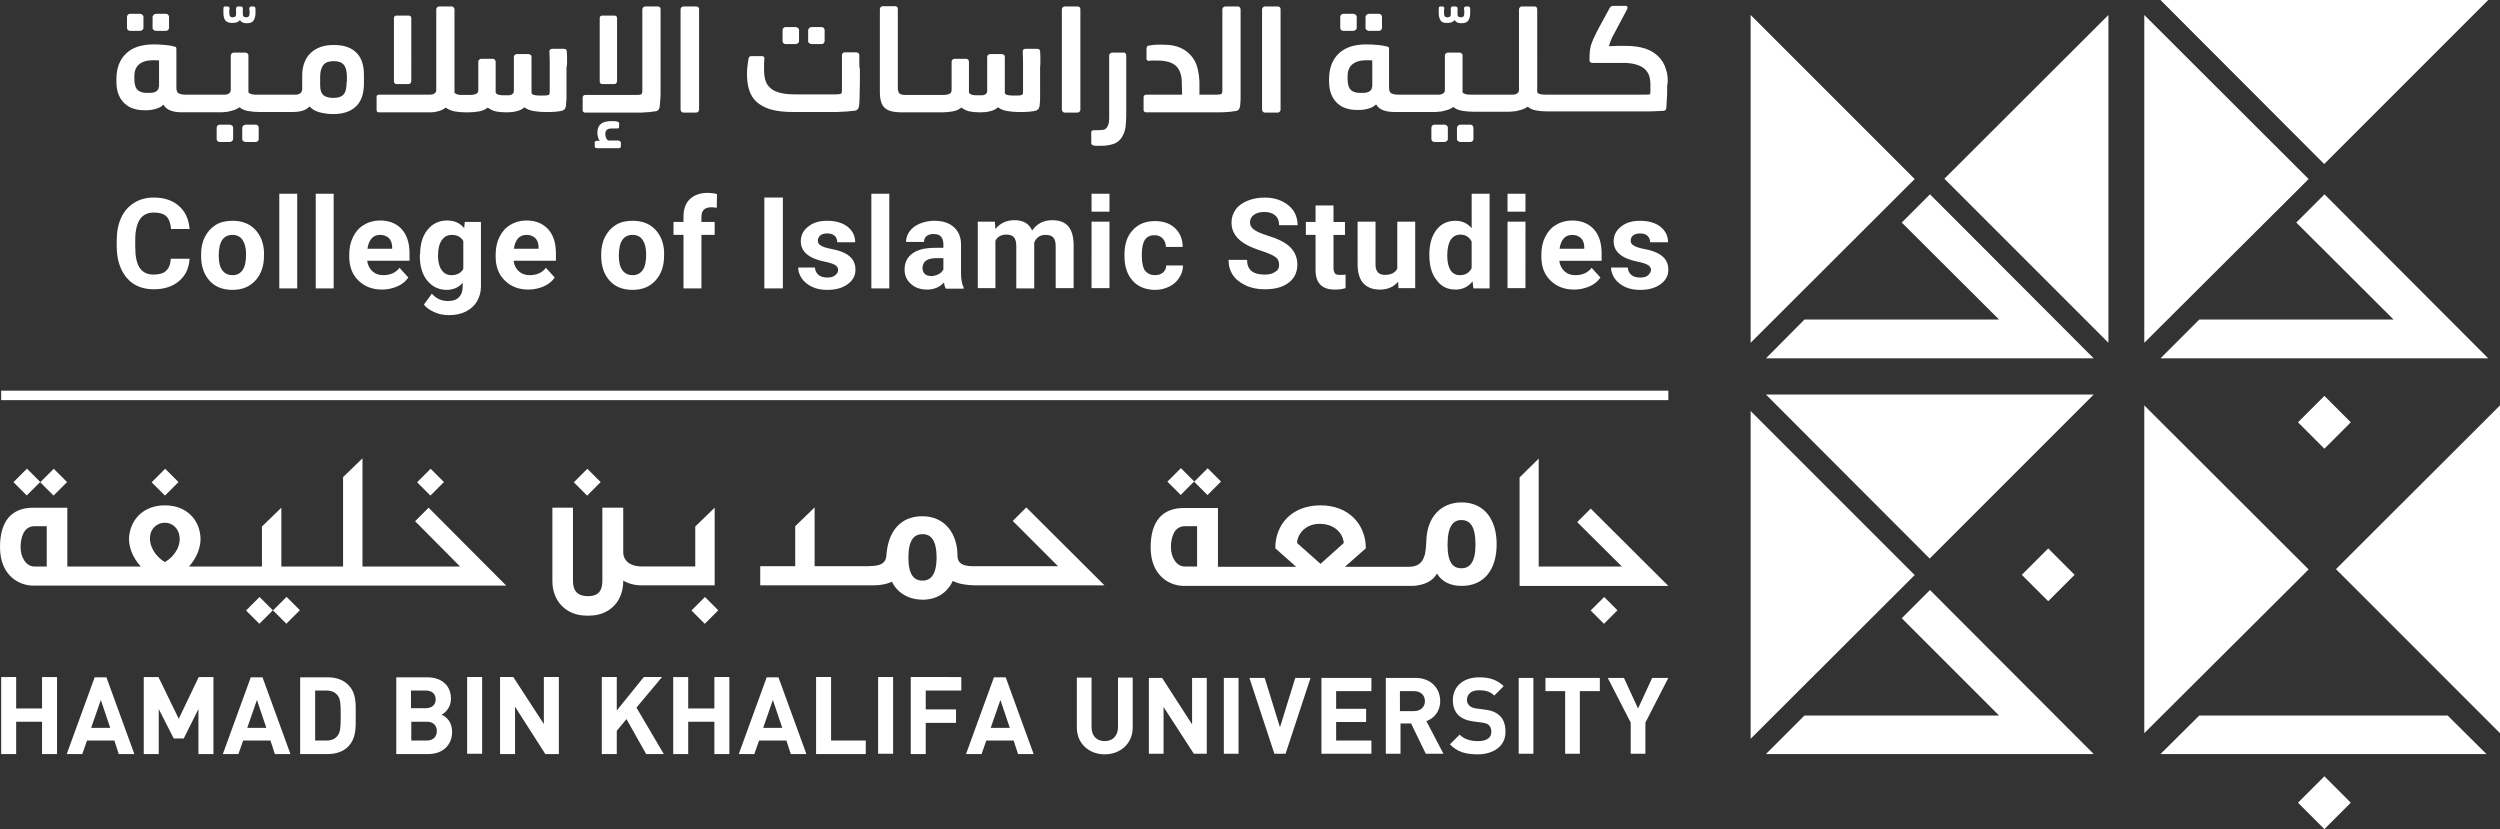
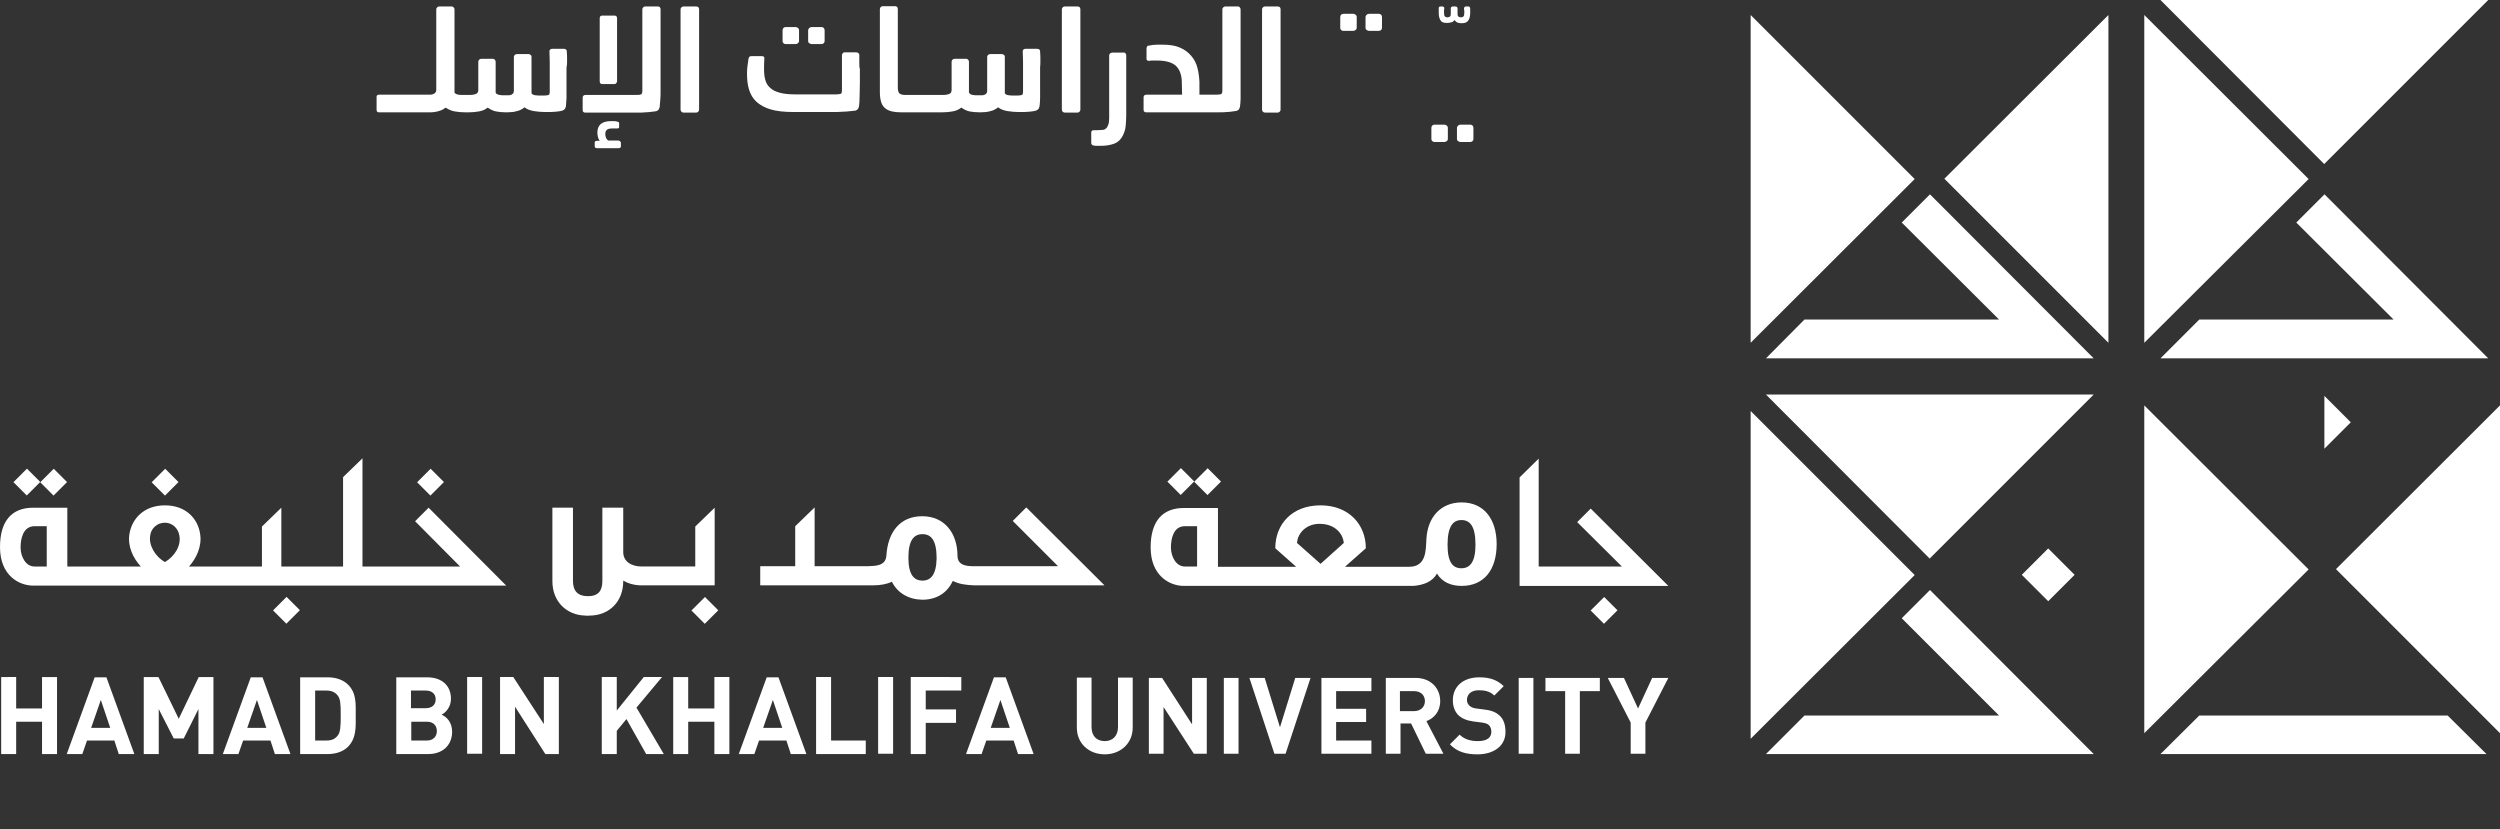
<svg xmlns="http://www.w3.org/2000/svg" version="1.1" id="Layer_1" x="0" y="0" viewBox="0 0 850.4 282" style="enable-background:new 0 0 850.4 282" xml:space="preserve">
  <rect x="0" y="0" width="850.4" height="282" fill="#333333" stroke="none" />
  <style>.st0{fill:#fff}</style>
  <path class="st0" d="M595.5 251.3V139.8l55.8 55.8zm5.2-117.1h111.5L656.4 190zm111.5 122.3H600.7l13.1-13.1H680l-33.1-33.1 9.6-9.6zm134.2-134.6H734.9l13.2-13.2h66.1l-33.1-33 9.6-9.6zm-.6 134.6H734.9l13.2-13.1h84.5z" />
  <path transform="rotate(45.001 696.762 195.5)" class="st0" d="M690.4 189.2h12.7v12.7h-12.7z" />
-   <path transform="rotate(45.001 790.66 273.062)" class="st0" d="M784.3 266.7H797v12.7h-12.7z" />
-   <path transform="rotate(45.001 790.658 143.663)" class="st0" d="M784.3 137.3H797V150h-12.7z" />
+   <path transform="rotate(45.001 790.658 143.663)" class="st0" d="M784.3 137.3H797V150z" />
  <path class="st0" d="M595.5 116.6V5.1l55.8 55.8zm133.9 0V5.1l55.9 55.8zM734.9 0h111.5l-55.8 55.8zm-5.5 249.4V137.9l55.9 55.8zm121-111.5v111.5l-55.8-55.8zM717.2 5.1v111.5l-55.8-55.8zm-5 116.8H600.7l13.1-13.2H680l-33.1-33 9.6-9.6zM14.3 230.3V241H5.5v-10.7H.4v26.2h5.1v-11h8.8v11h5.1v-26.2zm26.1 26.2-1.5-4.6h-9.3l-1.6 4.6h-5.3l9.5-26.1h4l9.5 26.1h-5.3zm-6.1-18.4-3.3 9.5h6.5l-3.2-9.5zm33.2 18.4v-15.3l-5 10h-3.4l-5.1-10v15.3h-5.1v-26.2h5l6.9 14.2 6.8-14.2h5v26.2zm26 0-1.5-4.6h-9.3l-1.6 4.6h-5.3l9.5-26.1h4l9.5 26.1h-5.3zm-6.1-18.4-3.3 9.5h6.5l-3.2-9.5zm31 15.9c-1.7 1.7-4.2 2.5-6.9 2.5h-9.4v-26.1h9.4c2.7 0 5.2.8 6.9 2.5 2.9 2.9 2.6 6.5 2.6 10.5 0 3.8.3 7.6-2.6 10.6m-3.6-17.5c-.9-1.1-2.1-1.6-3.8-1.6h-3.8v17h3.8c1.8 0 2.9-.5 3.8-1.6 1-1.2 1.1-3 1.1-7s-.1-5.6-1.1-6.8m30.9 20h-10.9v-26.1h10.5c5.1 0 8.1 2.9 8.1 7.3 0 2.9-1.9 4.8-3.2 5.4 1.6.7 3.6 2.4 3.6 5.9-.1 4.8-3.5 7.5-8.1 7.5m-.9-21.6h-5v6h5c2.2 0 3.4-1.2 3.4-3s-1.2-3-3.4-3m.4 10.6h-5.3v6.4h5.3c2.3 0 3.4-1.5 3.4-3.2 0-1.8-1.1-3.2-3.4-3.2m13.7-15.2h5.1v26.1h-5.1zm26.6 26.2-10.3-16.1v16.1h-5.1v-26.2h4.5l10.4 16v-16h5.1v26.2zm34.3 0-6.7-11.9-3.3 4v7.9h-5.1v-26.2h5.1v11.4l9.2-11.4h6.2l-8.7 10.4 9.3 15.8zm23.2 0v-11h-8.9v11H229v-26.2h5.1V241h8.9v-10.7h5.1v26.2zm26 0-1.5-4.6h-9.3l-1.6 4.6h-5.3l9.5-26.1h4l9.5 26.1H269zm-6.1-18.4-3.3 9.5h6.5l-3.2-9.5zm14.7 18.4v-26.2h5.1v21.6h11.8v4.6zm21.1-26.2h5.1v26.1h-5.1zm16.2 4.6v6.4h10.3v4.6h-10.3v10.6h-5.1v-26.2H327v4.6zm31.4 21.6-1.5-4.6h-9.3l-1.6 4.6h-5.3l9.5-26.1h4l9.5 26.1h-5.3zm-6-18.4-3.3 9.5h6.5l-3.2-9.5zm35.5 18.5c-5.3 0-9.5-3.6-9.5-9.1v-17h5v16.8c0 3 1.7 4.8 4.5 4.8 2.7 0 4.5-1.8 4.5-4.8v-16.8h5v17c0 5.5-4.3 9.1-9.5 9.1m30.3-.2-10.3-15.9v15.9h-5v-25.8h4.5l10.2 15.8v-15.8h5v25.8zm10.2-25.8h5v25.8h-5zm21 25.8h-3.8l-8.5-25.8h5.2l5.2 16.8 5.2-16.8h5.2zm12.2 0v-25.8h17v4.5h-12v6h10.2v4.5h-10.2v6.3h12v4.5zm35.5 0-5-10.3h-3.6v10.3h-5v-25.8h10.1c5.3 0 8.4 3.6 8.4 7.9 0 3.6-2.2 5.9-4.7 6.8l5.8 11.1h-6zm-4-21.3h-4.8v6.8h4.8c2.2 0 3.7-1.4 3.7-3.4s-1.4-3.4-3.7-3.4m21.6 21.5c-3.9 0-6.9-.8-9.4-3.4l3.3-3.3c1.6 1.6 3.8 2.2 6.2 2.2 3 0 4.6-1.1 4.6-3.2 0-.9-.3-1.7-.8-2.2-.5-.5-1.1-.7-2.3-.9l-3.1-.4c-2.2-.3-3.8-1-5-2.1-1.2-1.2-1.9-2.9-1.9-5.1 0-4.6 3.4-7.8 9-7.8 3.6 0 6.1.9 8.3 3l-3.2 3.2c-1.6-1.6-3.6-1.8-5.3-1.8-2.7 0-4 1.5-4 3.3 0 .7.2 1.3.8 1.9.5.5 1.3.9 2.4 1l3 .4c2.4.3 3.8 1 4.9 2 1.4 1.3 2 3.2 2 5.5.1 4.9-4.1 7.7-9.5 7.7m14-26h5v25.8h-5zm20.8 4.5v21.3h-5v-21.3h-6.7v-4.5h18.5v4.5zm22.3 10.7v10.6h-5v-10.6l-7.8-15.2h5.5l4.8 10.4 4.8-10.4h5.5zm-413.9-73.1-4.6 4.6 15.3 15.4h-33.2v-36.8l-6.6 6.4v30.4h-21v-20l-6.6 6.4v13.6H64.3c2.5-2.8 4.4-6.8 3.8-10.9-.7-5.3-4.8-9.9-12-9.9s-11.3 4.6-12.1 9.9c-.6 4.1 1.3 8.1 3.9 10.9h-25v-20H11.3c-7.2 0-11.3 4.4-11.3 13.4 0 9.7 6.5 13.1 11.3 13.1h160.9l-26.4-26.5zm-129.9 20h-4.2c-2.9 0-4.7-3.3-4.7-6.5 0-2.8.8-7.2 4.7-7.2h4.2v13.7zm40.2-1.5c-3.3-1.9-5.6-5.7-5-9.1.3-2.4 2.4-4.3 5-4.3 2.5 0 4.5 1.9 4.9 4.3.7 3.4-1.5 7.1-4.9 9.1" />
  <path transform="rotate(-45.001 146.466 164.01)" class="st0" d="M143.2 160.8h6.5v6.4h-6.5z" />
  <path transform="rotate(-45.033 97.441 207.608)" class="st0" d="M94.2 204.4h6.5v6.4h-6.5z" />
-   <path transform="rotate(-45.001 88.284 207.603)" class="st0" d="M85 204.4h6.5v6.4H85z" />
  <path transform="rotate(-45.001 56.168 164.009)" class="st0" d="M52.9 160.8h6.5v6.4h-6.5z" />
  <path transform="rotate(-45.001 18.269 164.009)" class="st0" d="M15 160.8h6.5v6.4H15z" />
  <path transform="rotate(-45.001 9.115 164.009)" class="st0" d="M5.9 160.8h6.5v6.4H5.9z" />
  <path class="st0" d="m349.1 172.6-4.6 4.6 15.4 15.4h-29c-3.5 0-5.2-1.1-5.2-3.5 0-7.5-4.2-13.5-12-13.5-7.5 0-11.7 5.3-12.2 13.5-.3 3.4-3.6 3.4-6.3 3.5h-18.1v-20l-6.6 6.4v13.6h-11.9v6.5h38.6c2.3 0 4.4-.4 6.2-1.2 1.9 3.8 5.6 6 10.3 6.1 4.9 0 8.5-2.3 10.4-6.4 2.1 1.1 4.6 1.4 7.1 1.5h44.5l-26.6-26.5zm-35.3 24.9c-2.9 0-4.8-2-4.8-7.8 0-6 1.9-8 4.8-8s4.8 2 4.8 8.2c-.1 5.6-2 7.6-4.8 7.6m-70.7 1.7v-26.5l-6.6 6.4v13.6h-18.2c-3.7 0-6.3-1.8-6.3-4.9v-15.1h-7.1v24.9c0 3.4-1.4 5.2-4.9 5.2-3.5 0-5.1-1.8-5.1-5.2v-24.9h-7v25c0 6.9 4.8 11.6 11.3 11.7.5.1.8 0 1.5 0 6.6-.1 11.3-4.8 11.3-11.7v-.2c1.5.9 3.4 1.5 5.5 1.6h25.6z" />
-   <path transform="rotate(-45.001 199.783 164.01)" class="st0" d="M196.5 160.8h6.5v6.4h-6.5z" />
  <path transform="rotate(-45.001 239.796 207.604)" class="st0" d="M236.5 204.4h6.5v6.4h-6.5z" />
  <path class="st0" d="M480.8 199.3c3.6-.3 6.5-1.5 8-4.2 1.8 3 4.9 4.2 8.4 4.2 7.7 0 11.9-5.6 11.9-14.2 0-8.5-4.3-14.2-11.9-14.2-7 0-11.6 4.9-12 12.5-.2 3.8 0 9.4-5.9 9.4h-21.8l7.1-6.3c0-8.1-5.8-14.6-15.4-14.6-9.7 0-15.4 6.4-15.4 14.6l7.1 6.3h-26.6v-20h-11.6c-7.2 0-11.3 4.4-11.3 13.4 0 9.7 6.5 13.1 11.3 13.1h78.1zm16.3-22.4c2.9 0 4.8 2 4.8 8.4 0 5.9-1.9 8-4.8 8s-4.7-2-4.7-8c0-6.3 1.9-8.4 4.7-8.4m-90 15.8H403c-2.9 0-4.7-3.3-4.7-6.5 0-2.8.8-7.2 4.7-7.2h4.2v13.7zm34.1-8c.2-3.5 3.4-6.7 8-6.5 4.7.1 7.6 3.1 7.9 6.5l-7.9 7.1c-1.8-1.6-6-5.3-8-7.1m126.3 14.6L541.1 173l-4.6 4.6 15.2 15.1h-28.3V156l-6.5 6.4v36.9z" />
  <path transform="rotate(-45.001 545.68 207.634)" class="st0" d="M542.4 204.4h6.5v6.4h-6.5z" />
  <path transform="rotate(-45.001 410.807 163.789)" class="st0" d="M407.5 160.6h6.5v6.4h-6.5z" />
  <path transform="rotate(-45.001 401.654 163.789)" class="st0" d="M398.4 160.6h6.5v6.4h-6.5z" />
-   <path class="st0" d="M.4 132.9h567.1v3.2H.4zm64.1-45c-.2 3.3-1.4 5.9-3.6 7.7-2.2 1.9-5.1 2.8-8.6 2.8-3.9 0-7-1.3-9.2-3.9-2.2-2.6-3.4-6.2-3.4-10.8v-1.9c0-2.9.5-5.5 1.5-7.7s2.5-3.9 4.4-5.1c1.9-1.2 4.2-1.8 6.7-1.8 3.5 0 6.3.9 8.5 2.8s3.4 4.5 3.7 7.9h-6.3c-.2-2-.7-3.4-1.6-4.3-.9-.9-2.4-1.3-4.3-1.3-2.1 0-3.7.8-4.7 2.3-1 1.5-1.6 3.8-1.6 7v2.3c0 3.3.5 5.7 1.5 7.2s2.6 2.3 4.7 2.3c1.9 0 3.4-.4 4.3-1.3 1-.9 1.5-2.3 1.6-4.1h6.4zm3.9-1.3c0-2.2.4-4.3 1.3-6 .9-1.8 2.1-3.1 3.7-4.1 1.6-1 3.5-1.4 5.7-1.4 3.1 0 5.6.9 7.5 2.8 1.9 1.9 3 4.4 3.2 7.6V87c0 3.5-1 6.3-2.9 8.4-1.9 2.1-4.5 3.2-7.8 3.2s-5.9-1-7.8-3.1c-1.9-2.1-2.9-4.9-2.9-8.5v-.4zm6 .4c0 2.2.4 3.8 1.2 4.9.8 1.1 2 1.7 3.5 1.7s2.6-.6 3.4-1.7c.8-1.1 1.2-2.9 1.2-5.4 0-2.1-.4-3.7-1.2-4.9-.8-1.2-2-1.7-3.5-1.7s-2.6.6-3.4 1.7c-.8 1.2-1.2 3-1.2 5.4M95 65.9h6.1v32.2H95zm12.4 0h6.1v32.2h-6.1zM130 98.5c-3.3 0-6-1-8.1-3.1-2.1-2-3.1-4.8-3.1-8.1v-.6c0-2.3.4-4.3 1.3-6.1.9-1.8 2.1-3.2 3.7-4.1 1.6-1 3.5-1.5 5.5-1.5 3.1 0 5.5 1 7.3 2.9 1.8 2 2.7 4.7 2.7 8.3v2.5h-14.4c.2 1.5.8 2.7 1.8 3.6 1 .9 2.2 1.3 3.7 1.3 2.3 0 4.2-.8 5.5-2.5l3 3.3c-.9 1.3-2.1 2.3-3.7 3-1.6.7-3.4 1.1-5.2 1.1m-.7-18.6c-1.2 0-2.2.4-2.9 1.2-.7.8-1.2 2-1.4 3.5h8.4v-.5c0-1.3-.4-2.4-1.1-3.1-.8-.7-1.7-1.1-3-1.1m13.6 6.7c0-3.5.8-6.3 2.5-8.4 1.7-2.1 3.9-3.2 6.7-3.2 2.5 0 4.4.9 5.8 2.6l.2-2.1h5.5v21.9c0 2-.5 3.7-1.4 5.2-.9 1.5-2.2 2.6-3.8 3.4-1.6.8-3.5 1.2-5.7 1.2-1.7 0-3.3-.3-4.9-1-1.6-.7-2.8-1.5-3.6-2.6l2.7-3.7c1.5 1.7 3.3 2.5 5.5 2.5 1.6 0 2.9-.4 3.7-1.3.9-.9 1.3-2.1 1.3-3.7v-1.2c-1.4 1.6-3.2 2.4-5.5 2.4-2.7 0-4.9-1.1-6.6-3.2-1.7-2.1-2.5-4.9-2.5-8.5v-.3zm6.1.4c0 2.1.4 3.7 1.2 4.8.8 1.2 1.9 1.8 3.4 1.8 1.8 0 3.2-.7 4-2.1V82c-.8-1.4-2.1-2.1-3.9-2.1-1.5 0-2.6.6-3.4 1.8-.9 1.2-1.3 3-1.3 5.3m30.8 11.5c-3.3 0-6-1-8.1-3.1-2.1-2-3.1-4.8-3.1-8.1v-.6c0-2.3.4-4.3 1.3-6.1.9-1.8 2.1-3.2 3.7-4.1 1.6-1 3.5-1.5 5.5-1.5 3.1 0 5.5 1 7.3 2.9 1.8 2 2.7 4.7 2.7 8.3v2.5h-14.4c.2 1.5.8 2.7 1.8 3.6 1 .9 2.2 1.3 3.7 1.3 2.3 0 4.2-.8 5.5-2.5l3 3.3c-.9 1.3-2.1 2.3-3.7 3-1.6.7-3.4 1.1-5.2 1.1m-.7-18.6c-1.2 0-2.2.4-2.9 1.2-.7.8-1.2 2-1.4 3.5h8.4v-.5c0-1.3-.4-2.4-1.1-3.1-.8-.7-1.7-1.1-3-1.1m25.4 6.7c0-2.2.4-4.3 1.3-6 .9-1.8 2.1-3.1 3.7-4.1 1.6-1 3.5-1.4 5.7-1.4 3.1 0 5.6.9 7.5 2.8 1.9 1.9 3 4.4 3.2 7.6V87c0 3.5-1 6.3-2.9 8.4-1.9 2.1-4.5 3.2-7.8 3.2s-5.9-1-7.8-3.1c-1.9-2.1-2.9-4.9-2.9-8.5v-.4zm6 .4c0 2.2.4 3.8 1.2 4.9.8 1.1 2 1.7 3.5 1.7s2.6-.6 3.4-1.7c.8-1.1 1.2-2.9 1.2-5.4 0-2.1-.4-3.7-1.2-4.9-.8-1.2-2-1.7-3.5-1.7s-2.6.6-3.4 1.7c-.8 1.2-1.2 3-1.2 5.4m22 11.1V79.9h-3.4v-4.4h3.4v-1.9c0-2.5.7-4.5 2.2-5.9 1.5-1.4 3.5-2.1 6.1-2.1.8 0 1.9.1 3.1.4l-.1 4.7c-.5-.1-1.1-.2-1.8-.2-2.3 0-3.4 1.1-3.4 3.2v1.8h4.5v4.4h-4.5v18.2h-6.1zM260 67.2h6.3v30.9H260zm25.1 24.6c0-.7-.4-1.3-1.1-1.7-.7-.4-1.9-.8-3.5-1.1-5.4-1.1-8.1-3.4-8.1-6.9 0-2 .8-3.7 2.5-5 1.7-1.4 3.8-2 6.5-2 2.9 0 5.2.7 6.9 2 1.7 1.4 2.6 3.1 2.6 5.3h-6.1c0-.9-.3-1.6-.8-2.1-.6-.6-1.4-.9-2.6-.9-1 0-1.8.2-2.4.7-.5.5-.8 1-.8 1.8 0 .7.3 1.2 1 1.6.6.4 1.7.8 3.2 1.1 1.5.3 2.8.6 3.8 1 3.2 1.2 4.8 3.2 4.8 6.1 0 2.1-.9 3.7-2.7 5-1.8 1.3-4.1 1.9-6.9 1.9-1.9 0-3.6-.3-5.1-1-1.5-.7-2.6-1.6-3.5-2.8-.8-1.2-1.3-2.4-1.3-3.8h5.7c.1 1.1.5 1.9 1.2 2.5.7.6 1.7.9 3 .9 1.2 0 2-.2 2.6-.7.8-.6 1.1-1.2 1.1-1.9m11.3-25.9h6.1v32.2h-6.1zm25.3 32.2c-.3-.5-.5-1.2-.6-2-1.5 1.6-3.4 2.4-5.7 2.4-2.2 0-4.1-.6-5.5-1.9-1.5-1.3-2.2-2.9-2.2-4.9 0-2.4.9-4.2 2.7-5.5 1.8-1.3 4.3-1.9 7.7-1.9h2.8V83c0-1-.3-1.9-.8-2.5-.5-.6-1.4-.9-2.5-.9-1 0-1.8.2-2.4.7-.6.5-.9 1.2-.9 2h-6.1c0-1.3.4-2.5 1.2-3.6.8-1.1 2-2 3.4-2.6 1.5-.6 3.1-1 5-1 2.8 0 5 .7 6.6 2.1 1.6 1.4 2.5 3.4 2.5 5.9v9.8c0 2.1.3 3.8.9 4.9v.4h-6.1zm-5-4.2c.9 0 1.7-.2 2.5-.6.8-.4 1.3-.9 1.7-1.6v-3.9h-2.3c-3 0-4.6 1-4.8 3.1v.4c0 .7.3 1.4.8 1.9.4.4 1.2.7 2.1.7m21.7-18.5.2 2.5c1.6-2 3.8-3 6.5-3 2.9 0 4.9 1.1 6 3.5 1.6-2.3 3.9-3.5 6.8-3.5 2.5 0 4.3.7 5.5 2.1 1.2 1.4 1.8 3.6 1.8 6.5V98h-6.1V83.6c0-1.3-.3-2.2-.8-2.8-.5-.6-1.4-.9-2.7-.9-1.8 0-3.1.9-3.8 2.6v15.6h-6.1V83.6c0-1.3-.3-2.3-.8-2.9-.5-.6-1.4-.9-2.6-.9-1.7 0-3 .7-3.7 2.1V98h-6V75.4h5.8zm54.5 18.2c1.1 0 2-.3 2.7-.9.7-.6 1.1-1.4 1.1-2.4h5.7c0 1.5-.4 2.9-1.3 4.2-.8 1.3-1.9 2.3-3.4 3-1.4.7-3 1.1-4.7 1.1-3.2 0-5.8-1-7.7-3.1-1.9-2.1-2.8-4.9-2.8-8.5v-.4c0-3.5.9-6.3 2.8-8.3 1.9-2.1 4.4-3.1 7.6-3.1 2.8 0 5.1.8 6.8 2.4s2.6 3.8 2.6 6.4h-5.7c0-1.2-.4-2.1-1.1-2.9-.7-.7-1.6-1.1-2.8-1.1-1.4 0-2.5.5-3.2 1.5-.7 1-1.1 2.7-1.1 5v.6c0 2.3.4 4 1.1 5 .9 1 2 1.5 3.4 1.5m42.2-3.5c0-1.2-.4-2.1-1.3-2.7-.8-.6-2.4-1.3-4.5-2-2.2-.7-3.9-1.4-5.2-2.1-3.5-1.9-5.2-4.4-5.2-7.6 0-1.6.5-3.1 1.4-4.4.9-1.3 2.3-2.3 4-3 1.7-.7 3.7-1.1 5.9-1.1s4.1.4 5.8 1.2c1.7.8 3 1.9 4 3.3.9 1.4 1.4 3.1 1.4 4.9h-6.3c0-1.4-.4-2.5-1.3-3.3-.9-.8-2.1-1.2-3.7-1.2-1.5 0-2.7.3-3.6 1-.9.6-1.3 1.5-1.3 2.6 0 1 .5 1.8 1.5 2.5s2.5 1.3 4.4 1.9c3.6 1.1 6.2 2.4 7.8 4s2.4 3.6 2.4 5.9c0 2.6-1 4.7-3 6.2s-4.7 2.2-8.1 2.2c-2.3 0-4.5-.4-6.4-1.3-1.9-.9-3.4-2-4.4-3.5-1-1.5-1.5-3.2-1.5-5.2h6.3c0 3.4 2 5 6 5 1.5 0 2.7-.3 3.5-.9 1-.5 1.4-1.3 1.4-2.4m18.5-20.2v5.6h3.9v4.4h-3.9v11.3c0 .8.2 1.4.5 1.8.3.4.9.5 1.8.5.7 0 1.3 0 1.8-.1V98c-1.2.4-2.4.5-3.7.5-4.2 0-6.4-2.1-6.5-6.4V79.9h-3.3v-4.4h3.3v-5.6h6.1zm22 25.9c-1.5 1.8-3.6 2.7-6.2 2.7-2.4 0-4.3-.7-5.6-2.1-1.3-1.4-1.9-3.4-2-6.1V75.4h6.1V90c0 2.4 1.1 3.5 3.2 3.5 2 0 3.5-.7 4.2-2.1v-16h6.1V98h-5.7l-.1-2.2zm59.9 2.7c-3.3 0-6-1-8.1-3.1-2.1-2-3.1-4.8-3.1-8.1v-.6c0-2.3.4-4.3 1.3-6.1.9-1.8 2.1-3.2 3.7-4.1 1.6-1 3.5-1.5 5.5-1.5 3.1 0 5.5 1 7.3 2.9 1.8 2 2.7 4.7 2.7 8.3v2.5h-14.4c.2 1.5.8 2.7 1.8 3.6 1 .9 2.2 1.3 3.7 1.3 2.3 0 4.2-.8 5.5-2.5l3 3.3c-.9 1.3-2.1 2.3-3.7 3-1.6.7-3.4 1.1-5.2 1.1m-.7-18.6c-1.2 0-2.2.4-2.9 1.2-.7.8-1.2 2-1.4 3.5h8.4v-.5c0-1.3-.4-2.4-1.1-3.1-.8-.7-1.7-1.1-3-1.1m26.8 11.9c0-.7-.4-1.3-1.1-1.7-.7-.4-1.9-.8-3.5-1.1-5.4-1.1-8.1-3.4-8.1-6.9 0-2 .8-3.7 2.5-5 1.7-1.4 3.8-2 6.5-2 2.9 0 5.2.7 6.9 2 1.7 1.4 2.6 3.1 2.6 5.3h-6.1c0-.9-.3-1.6-.8-2.1-.6-.6-1.4-.9-2.6-.9-1 0-1.8.2-2.4.7-.6.5-.8 1-.8 1.8 0 .7.3 1.2 1 1.6.6.4 1.7.8 3.2 1.1 1.5.3 2.8.6 3.8 1 3.2 1.2 4.8 3.2 4.8 6.1 0 2.1-.9 3.7-2.7 5-1.8 1.3-4.1 1.9-6.9 1.9-1.9 0-3.6-.3-5.1-1-1.5-.7-2.6-1.6-3.5-2.8-.8-1.2-1.3-2.4-1.3-3.8h5.7c.1 1.1.5 1.9 1.2 2.5.7.6 1.7.9 3 .9 1.2 0 2-.2 2.6-.7s1.1-1.2 1.1-1.9m-48.8-16.4h6.1V98h-6.1zm0-9.5h6.1V72h-6.1zm-26.6 20.7c0-3.5.8-6.3 2.4-8.4 1.6-2.1 3.8-3.1 6.5-3.1 2.2 0 4 .8 5.5 2.5V65.9h6.1v32.2h-5.5l-.3-2.4c-1.5 1.9-3.4 2.8-5.8 2.8-2.7 0-4.8-1-6.4-3.2-1.7-2-2.5-5-2.5-8.7m6.1.4c0 2.1.4 3.8 1.1 4.9.7 1.1 1.8 1.7 3.2 1.7 1.9 0 3.2-.8 4-2.4v-9c-.8-1.6-2.1-2.4-3.9-2.4-2.9.1-4.4 2.5-4.4 7.2m-121-11.6h6.1V98h-6.1zm0-9.5h6.1V72h-6.1zm-327-55.4h3.3c.3 0 .6-.1.8-.3.3-.2.4-.5.4-.7V5.8c0-.3-.1-.6-.4-.8-.2-.2-.5-.3-.8-.3h-3.3c-.3 0-.6.1-.8.3-.2.2-.3.5-.3.8v3.7c0 .3.1.5.3.7.2.2.5.3.8.3m8.8 0h3.3c.3 0 .6-.1.8-.3.2-.2.3-.5.3-.7V5.8c0-.3-.1-.6-.3-.8-.2-.2-.5-.3-.8-.3h-3.3c-.3 0-.5.1-.8.3-.2.2-.4.5-.4.8v3.7c0 .3.1.5.4.7.2.2.5.3.8.3m25.8-2.7h.2c.5 0 1-.1 1.4-.2.4-.1.8-.4 1-.7h.2c.2.4.5.6.9.8.4.1.8.2 1.2.2h.2c1.1 0 1.9-.3 2.3-1 .4-.6.6-1.5.6-2.5V2.8c-.1-.4-.3-.6-.6-.6h-.9c-.2 0-.3.1-.4.2-.1.1-.2.2-.2.4 0 .3 0 .6.1.9v.7c0 .6-.1 1-.3 1.2-.2.2-.5.3-.8.3h-.1c-.2 0-.4-.1-.7-.2-.3-.1-.4-.5-.4-1V2.8c0-.2-.1-.3-.2-.4-.1-.1-.3-.2-.5-.2H81c-.2 0-.3 0-.5.2-.1.1-.2.2-.2.4v1.9c0 .5-.1.9-.4 1-.3.1-.5.2-.7.2h-.1c-.3 0-.6-.1-.8-.3-.2-.2-.3-.6-.3-1.2v-.7c0-.2 0-.5.1-.9 0-.2-.1-.3-.2-.4-.1-.1-.2-.2-.4-.2h-.9c-.4 0-.6.2-.6.6v1.6c0 1 .2 1.9.6 2.5.5.6 1.3.9 2.3.9m8 34.6h-3.3c-.3 0-.5.1-.8.3-.2.2-.4.5-.4.8v3.8c0 .3.1.5.4.7.2.2.5.3.8.3h3.3c.3 0 .6-.1.8-.3.2-.2.3-.4.3-.7v-3.8c0-.3-.1-.6-.3-.8-.2-.2-.4-.3-.8-.3m-8.8 0h-3.3c-.3 0-.6.1-.8.3-.2.2-.3.5-.3.8v3.8c0 .3.1.5.3.7.2.2.5.3.8.3h3.3c.3 0 .6-.1.8-.3.2-.2.4-.4.4-.7v-3.8c0-.3-.1-.6-.4-.8-.2-.2-.5-.3-.8-.3m35.4-27.1c-3.3 0-5.9.9-7.8 2.7-1.9 1.8-2.9 4.4-2.9 7.8v4c0 .4 0 .8-.1 1.1-.1.3-.2.5-.4.7-.2.2-.4.3-.7.4-.3.1-.5.2-.8.2h-14c-.3 0-.6-.1-.9-.1-.3-.1-.6-.1-.9-.3-.2-.1-.4-.2-.5-.4V18.8c0-.3-.1-.5-.3-.6-.2-.2-.4-.3-.6-.3h-4.1c-.3 0-.5.1-.7.3-.2.2-.3.4-.3.6v11.8c0 .4-.1.7-.3.9-.2.2-.4.4-.7.5-.3.1-.6.2-.9.2H63c-1 0-1.8-.2-2.3-.5-.5-.3-.7-1-.7-2v-13c0-.3-.1-.4-.1-.6-.1-.1-.3-.2-.7-.3-.7-.2-1.7-.4-3-.5-1.3-.1-2.5-.2-3.8-.2-4.2 0-7.3 1-9.5 3.1s-3.3 5-3.3 8.7v1c0 1.7.3 3.2.8 4.4.5 1.2 1.2 2.2 2.1 3 .9.8 1.9 1.4 3.1 1.7 1.2.4 2.4.5 3.7.5h.6c1.1 0 2.2-.2 3.2-.5 1.1-.3 1.9-.8 2.5-1.4.5.9 1.3 1.6 2.4 2 1 .4 2.4.6 4 .6h12.9c.5 0 1 0 1.6-.1.6 0 1.2-.1 1.8-.3.6-.1 1.1-.3 1.7-.5.5-.2 1-.5 1.5-.8.8.7 1.8 1.1 3.1 1.3 1.2.2 2.4.3 3.6.3h11.1c1.3 0 2.5-.1 3.5-.4 1-.3 1.9-.8 2.5-1.5.8.9 1.9 1.6 3.4 2 1.5.4 3.1.6 4.7.6 3.4 0 5.9-.9 7.7-2.6 1.8-1.7 2.7-4.3 2.7-7.9v-2.8c0-3.5-.9-6.1-2.8-7.8-1.7-1.6-4.2-2.4-7.5-2.4M54 29.5c0 .7-.3 1.3-.9 1.6-.6.4-1.4.5-2.5.5h-.7c-1.5 0-2.5-.4-3.2-1.1-.7-.8-1-2-1-3.8V26c0-1.8.5-3.2 1.6-4.1 1.1-.9 2.6-1.4 4.5-1.4H53c.5 0 .9 0 1.1.1v8.9zm63.9-1.6c0 2-.3 3.4-1 4.2-.7.8-1.8 1.2-3.5 1.2-1.2 0-2.2-.2-2.9-.6-.8-.4-1.3-1.2-1.5-2.4-.1-.7-.1-1.4-.1-2.1v-2c0-1.9.4-3.2 1.1-4.1.7-.9 1.9-1.3 3.5-1.3s2.8.4 3.5 1.3c.7.9 1 2.2 1 4.1v1.7zm16.9.7h4.2c.3 0 .5-.1.6-.3.2-.2.3-.4.3-.7V6.2c0-.6-.3-.9-.9-.9h-4.1c-.6 0-.9.3-.9.9v21.5c0 .3.1.5.3.7 0 .1.3.2.5.2" />
  <path class="st0" d="M192.9 20.4c0-.9 0-1.9-.1-2.9 0-.3-.1-.5-.2-.6-.2-.2-.4-.3-.8-.3h-4c-.3 0-.5.1-.7.3-.2.2-.2.4-.2.6 0 1.1.1 2.3.1 3.5v10c0 .8-.1 1.2-.4 1.3-.3.1-.8.2-1.5.2H184c-.6 0-1.3 0-1.9-.1-.7-.1-1.1-.3-1.3-.7V19.3c0-.3-.1-.5-.3-.6-.2-.2-.4-.3-.7-.3h-4c-.2 0-.5.1-.7.3-.2.2-.3.4-.3.6v11.6c0 .4-.1.6-.2.8-.2.2-.4.4-.6.5-.3.1-.5.2-.8.2h-2.4c-.3 0-.6-.1-.9-.1-.3-.1-.6-.1-.8-.3-.3-.1-.4-.3-.5-.5V21c0-.3-.1-.5-.3-.7-.2-.2-.4-.3-.6-.3h-4c-.2 0-.5.1-.7.3-.2.2-.3.4-.3.7v9.6c0 .7-.3 1.2-.9 1.4-.6.2-1.2.3-1.8.3h-3.2c-.3 0-.6-.1-.9-.1-.3-.1-.6-.1-.8-.3-.3-.1-.4-.2-.5-.4V3.2c0-.3-.1-.5-.3-.7-.2-.2-.4-.3-.6-.3h-4.3c-.2 0-.5.1-.7.3-.2.2-.3.4-.3.7v27.4c0 .4-.1.7-.3.9-.2.2-.4.4-.7.5-.3.1-.6.2-.9.2H129c-.3 0-.5.1-.7.2-.2.2-.2.4-.2.6v4.4c0 .3.1.5.2.6.2.2.4.2.7.2h17.7c.6 0 1.2-.1 1.7-.2.6-.1 1.1-.3 1.7-.5.5-.2 1-.5 1.5-.9.9.6 1.9 1.1 3.1 1.3 1.1.2 2.3.3 3.4.3h1.5c1.1 0 2.2-.1 3.3-.3 1.2-.2 2.1-.6 3-1.3.9.6 1.8 1.1 2.8 1.3 1 .2 2.1.3 3.3.3h.6c1.1 0 2.2-.1 3.2-.4 1-.2 1.9-.7 2.6-1.3.9.7 2 1.1 3.3 1.3 1.3.2 2.5.3 3.6.3h.6c1.1 0 2.1 0 3.1-.1s1.8-.2 2.4-.4c.4-.2.6-.4.8-.6.1-.2.2-.5.3-.8.1-.9.1-1.8.2-2.8V23c.2-.8.2-1.7.2-2.6m11.9 8.2h4.2c.2 0 .5-.1.6-.3.2-.2.3-.4.3-.7V6.2c0-.6-.3-.9-.9-.9h-4.1c-.6 0-.9.3-.9.9v21.5c0 .3.1.5.3.7 0 .1.2.2.5.2m5.4 19.2h-3.3c-.3-.2-.5-.4-.7-.8-.2-.4-.3-.9-.3-1.4 0-.7.2-1.2.6-1.5.4-.3 1-.4 1.8-.4h1.7c.4 0 .6-.2.6-.5v-1.3c0-.3-.2-.4-.5-.5-.4-.1-.8-.2-1.2-.2h-1c-3.2 0-4.7 1.3-4.7 4 0 .5.1.9.2 1.4.1.5.3.9.6 1.3h-.9c-.5 0-.8.2-.8.5v1.4c0 .4.3.6.8.6h7.3c.5 0 .8-.2.8-.6v-1.4c-.3-.4-.5-.6-1-.6" />
  <path class="st0" d="M223.8 2.2h-4.3c-.3 0-.5.1-.7.3-.2.2-.3.4-.3.7v27.5c0 .8-.1 1.2-.4 1.4-.2.1-.7.2-1.5.2h-17.5c-.3 0-.5.1-.6.2-.2.2-.3.4-.3.6v4.4c0 .3.1.5.3.6.2.2.4.2.6.2h18.1c.8 0 1.6 0 2.4-.1.8 0 1.5-.1 2.2-.2.7-.1 1.2-.1 1.5-.2.4-.2.6-.3.8-.6.1-.2.2-.5.3-.8.1-.8.1-1.7.2-2.5.1-.9.1-1.9.1-3.1V3.1c0-.3-.1-.5-.3-.7-.1-.1-.4-.2-.6-.2m13 0h-4.3c-.3 0-.5.1-.7.3-.2.2-.3.4-.3.7v34.1c0 .3.1.5.3.7.2.2.4.3.7.3h4.3c.3 0 .5-.1.7-.3.2-.2.3-.4.3-.7V3.1c0-.3-.1-.5-.3-.7-.2-.1-.4-.2-.7-.2M267.3 15h3.3c.3 0 .6-.1.8-.3.3-.2.4-.5.4-.7v-3.7c0-.3-.1-.6-.4-.8-.2-.2-.5-.3-.8-.3h-3.3c-.3 0-.6.1-.8.3-.2.2-.3.5-.3.8V14c0 .3.1.5.3.7.2.2.5.3.8.3m8.8 0h3.3c.3 0 .6-.1.8-.3.2-.2.3-.5.3-.7v-3.7c0-.3-.1-.6-.3-.8-.2-.2-.5-.3-.8-.3h-3.3c-.3 0-.5.1-.8.3-.2.2-.4.5-.4.8V14c0 .3.1.5.4.7.3.2.5.3.8.3m16.2 6.4v-2.7c0-.3-.1-.5-.3-.6-.2-.2-.4-.3-.8-.3h-3.9c-.3 0-.5.1-.6.3-.2.2-.3.4-.3.6v11.9c0 .8-.1 1.2-.4 1.3-.3.1-.8.2-1.5.2h-14.1c-2.2 0-4-.2-5.3-.6-1.4-.4-2.4-.9-3.2-1.7-.8-.7-1.3-1.6-1.6-2.7-.3-1.1-.4-2.3-.4-3.8 0-.9 0-2 .1-3.3.1-.6-.2-.9-.8-.9h-3.6c-.3 0-.6.1-.7.2-.1.1-.2.4-.3.7-.3 1.9-.5 3.5-.5 5 0 2.1.2 3.9.7 5.5.5 1.6 1.3 3 2.5 4.1 1.2 1.1 2.8 2 4.8 2.6 2 .6 4.6.9 7.8.9h13.4c1.1 0 2.1 0 3.2-.1 1 0 1.9-.1 2.8-.2.8-.1 1.4-.1 1.8-.2.4-.2.6-.3.8-.6.1-.2.2-.5.3-.8.1-.9.2-2 .2-3.3 0-1.4.1-3.1.1-5.1v-4.3c-.2-.6-.2-1.3-.2-2.1m61.6-1c0-.9 0-1.9-.1-2.9 0-.3-.1-.5-.2-.6-.2-.2-.4-.3-.8-.3h-4c-.3 0-.5.1-.7.3-.2.2-.2.4-.2.6 0 1.1.1 2.3.1 3.5v10c0 .8-.1 1.2-.4 1.3-.2.1-.8.2-1.5.2H345c-.6 0-1.3 0-1.9-.1-.7-.1-1.1-.3-1.3-.7V19.3c0-.3-.1-.5-.3-.6-.2-.2-.4-.3-.7-.3h-4c-.3 0-.5.1-.7.3-.2.2-.3.4-.3.6v11.6c0 .4-.1.6-.2.8-.2.2-.4.4-.6.5-.3.1-.5.2-.8.2h-2.4c-.3 0-.6-.1-.9-.1-.3-.1-.6-.1-.8-.3-.2-.1-.4-.3-.5-.5V21c0-.3-.1-.5-.3-.7-.2-.2-.4-.3-.6-.3h-4c-.2 0-.5.1-.7.3-.2.2-.3.4-.3.7v9.6c0 .7-.3 1.2-.9 1.4-.6.2-1.2.3-1.8.3h-12.9c-.9 0-1.5-.1-2-.4-.4-.3-.7-.9-.7-2V3.1c0-.3-.1-.5-.2-.7-.2-.2-.4-.3-.7-.3h-4.2c-.3 0-.5.1-.7.3-.2.2-.3.4-.3.7v28.4c0 1.4.2 2.5.5 3.4.3.9.8 1.5 1.4 2 .6.5 1.4.8 2.2 1 .9.2 1.8.3 2.9.3h14.4c1.1 0 2.2-.1 3.3-.3 1.2-.2 2.1-.6 3-1.3.9.6 1.8 1.1 2.8 1.3 1 .2 2.1.3 3.3.3h.6c1.1 0 2.2-.1 3.2-.4 1-.2 1.9-.7 2.6-1.3.9.7 2 1.1 3.3 1.3 1.3.2 2.5.3 3.6.3h.6c1.1 0 2.1 0 3.1-.1s1.8-.2 2.4-.4c.4-.2.6-.4.8-.6.1-.2.2-.5.3-.8.1-.9.2-1.8.2-2.8V23c.1-.8.1-1.7.1-2.6m12.6-18.2h-4.3c-.3 0-.5.1-.7.3-.2.2-.3.4-.3.7v34.1c0 .3.1.5.3.7.2.2.4.3.7.3h4.3c.3 0 .5-.1.7-.3.2-.2.3-.4.3-.7V3.1c0-.3-.1-.5-.3-.7-.2-.1-.4-.2-.7-.2m15.9 15.7h-4.1c-.2 0-.5.1-.7.3-.2.2-.3.4-.3.6v21.3c0 1-.1 1.8-.3 2.3-.2.5-.4 1-.8 1.3-.3.3-.7.5-1.3.5s-1.1.1-1.8.1h-1c-.6 0-.9.2-.9.8v3.5c0 .5.3.8.8.9.3.1.8.1 1.4.1h1.2c1.8 0 3.3-.3 4.6-.8 1.2-.5 2.2-1.5 2.8-2.8.5-1 .8-2 .9-3.1.1-1.1.2-2.3.2-3.5V18.8c0-.3-.1-.5-.3-.6.1-.2-.1-.3-.4-.3m38.7-15.7h-4.3c-.2 0-.5.1-.7.3-.2.2-.3.4-.3.7v27.4c0 .8-.1 1.2-.4 1.4-.2.1-.7.2-1.5.2H408v-4.4c-.1-1.7-.3-3.3-.7-4.8-.4-1.5-1.1-2.9-2.1-4-1-1.2-2.2-2.1-3.8-2.8-1.6-.7-3.5-1-5.8-1h-2c-.9 0-1.8.1-2.7.3-.4 0-.6.1-.7.3-.1.2-.2.4-.2.7V20c0 .5.3.7.9.7.2 0 .4-.1.7-.1h2.3c1.4 0 2.7.2 3.7.5s1.9.8 2.5 1.4c.6.6 1.1 1.4 1.4 2.3.3.9.5 1.9.5 3.1l.1 4.3H390c-.3 0-.5.1-.7.2-.2.2-.3.4-.3.6v4.4c0 .3.1.5.3.6.2.2.4.2.7.2h25c.8 0 1.5 0 2.3-.1.7 0 1.4-.1 2-.2.6-.1 1.1-.1 1.4-.2.4-.2.6-.3.8-.6.1-.2.2-.5.3-.8.1-.9.2-1.8.2-2.8V3.2c0-.3-.1-.5-.3-.7-.1-.2-.3-.3-.6-.3m13.5 0h-4.3c-.3 0-.5.1-.7.3-.2.2-.3.4-.3.7v34.1c0 .3.1.5.3.7.2.2.4.3.7.3h4.3c.3 0 .5-.1.7-.3.2-.2.3-.4.3-.7V3.1c0-.3-.1-.5-.3-.7-.2-.1-.5-.2-.7-.2m22.4 8.3h3.3c.3 0 .6-.1.8-.3.3-.2.4-.5.4-.7V5.8c0-.3-.1-.6-.4-.8-.2-.2-.5-.3-.8-.3H457c-.3 0-.6.1-.8.3-.2.2-.3.5-.3.8v3.7c0 .3.1.5.3.7.2.2.4.3.8.3m8.7 0h3.3c.3 0 .6-.1.8-.3.2-.2.3-.5.3-.7V5.8c0-.3-.1-.6-.3-.8-.2-.2-.5-.3-.8-.3h-3.3c-.3 0-.5.1-.8.3-.2.2-.4.5-.4.8v3.7c0 .3.1.5.4.7.3.2.5.3.8.3m26.4-2.7h.2c.5 0 1-.1 1.4-.2.4-.1.8-.4 1-.7h.2c.2.4.5.6.9.8.4.1.8.2 1.2.2h.2c1.1 0 1.9-.3 2.3-1 .4-.6.6-1.5.6-2.5V2.8c-.1-.4-.3-.6-.6-.6h-.9c-.2 0-.3.1-.4.2-.1.1-.2.2-.2.4 0 .3 0 .6.1.9v.7c0 .6-.1 1-.3 1.2-.2.2-.5.3-.8.3h-.1c-.2 0-.4-.1-.7-.2-.3-.1-.4-.5-.4-1V2.8c0-.2-.1-.3-.2-.4-.1-.1-.3-.2-.5-.2h-.9c-.2 0-.3 0-.5.2-.1.1-.2.2-.2.4v1.9c0 .5-.1.9-.4 1-.3.1-.5.2-.7.2h-.1c-.3 0-.6-.1-.8-.3-.2-.2-.3-.6-.3-1.2v-.7c0-.2 0-.5.1-.9 0-.2 0-.3-.2-.4-.1-.1-.2-.2-.4-.2h-.7c-.4 0-.6.2-.6.6v1.6c0 1 .2 1.9.6 2.5.3.6 1 .9 2.1.9m8 34.6h-3.3c-.3 0-.5.1-.8.3-.2.2-.4.5-.4.8v3.8c0 .3.1.5.4.7.2.2.5.3.8.3h3.3c.3 0 .6-.1.8-.3.2-.2.3-.4.3-.7v-3.8c0-.3-.1-.6-.3-.8-.2-.2-.5-.3-.8-.3m-8.8 0H488c-.3 0-.6.1-.8.3-.2.2-.3.5-.3.8v3.8c0 .3.1.5.3.7.2.2.5.3.8.3h3.3c.3 0 .6-.1.8-.3.3-.2.4-.4.4-.7v-3.8c0-.3-.1-.6-.4-.8-.2-.2-.5-.3-.8-.3" />
-   <path class="st0" d="M566.7 23.6c-.5-1.8-1.4-3.2-2.6-4.4-1.2-1.2-2.7-2.1-4.5-2.7-1.9-.6-4.1-.9-6.8-.9h-2.2c-.8 0-1.9.1-3.3.1 0-.1.1-.4.2-.7.1-.3.2-.7.4-1.1.2-.4.3-.8.5-1.2.2-.4.4-.8.6-1.1l4.5-8.5c.1-.2.1-.4.1-.5 0-.2 0-.3-.1-.4-.1-.1-.3-.2-.5-.2h-4.3c-.3 0-.6.1-.8.3-.2.2-.4.4-.5.7l-3.6 6.6c-.5.9-.9 1.8-1.3 2.6s-.7 1.5-1 2.3c-.3.7-.5 1.4-.6 2.2-.1.7-.2 1.5-.2 2.3v1.6c0 .5.4.8 1.1.8H552c1.5 0 2.8.1 4 .4 1.2.3 2.1.7 2.9 1.2.8.6 1.4 1.3 1.9 2.3.4.9.6 2.1.6 3.5v1.6c0 .6 0 1.1-.1 1.7-.3 0-.7.1-1.3.1h-34c-.4 0-1 0-1.7-.1s-1.1-.3-1.4-.7V3.2c0-.3-.1-.5-.2-.7-.2-.2-.4-.3-.7-.3h-4.3c-.3 0-.5.1-.7.3-.2.2-.3.4-.3.7v27.4c0 .4-.1.7-.3.9-.2.2-.4.4-.7.5-.3.1-.6.2-.9.2h-15c-.3 0-.6-.1-.9-.1-.3-.1-.6-.1-.9-.3-.3-.1-.4-.2-.5-.4V18.8c0-.3-.1-.5-.3-.6-.2-.2-.4-.3-.6-.3h-4.1c-.3 0-.5.1-.7.3-.2.2-.3.4-.3.6v11.8c0 .4-.1.7-.3.9-.2.2-.4.4-.7.5-.3.1-.6.2-.9.2h-14.1c-1 0-1.8-.2-2.3-.5-.5-.3-.7-1-.7-2v-13c0-.3 0-.4-.1-.6-.1-.1-.3-.2-.7-.3-.7-.2-1.7-.4-3-.5-1.3-.1-2.5-.2-3.8-.2-4.2 0-7.3 1-9.5 3.1s-3.3 5-3.3 8.7v.9c0 1.7.3 3.2.8 4.4.5 1.2 1.2 2.2 2.1 3 .9.8 1.9 1.4 3.1 1.7 1.2.4 2.4.5 3.7.5h.6c1.1 0 2.2-.2 3.2-.5 1.1-.3 1.9-.8 2.5-1.4.5.9 1.3 1.6 2.4 2 1 .4 2.4.6 4 .6h13.3c.5 0 1.1 0 1.6-.1.6 0 1.2-.1 1.8-.3.6-.1 1.1-.3 1.7-.5.5-.2 1-.5 1.5-.8.8.7 1.8 1.1 3.1 1.3 1.2.2 2.4.3 3.6.3h12c.5 0 1 0 1.6-.1.6 0 1.2-.1 1.8-.3.6-.1 1.1-.3 1.7-.5.5-.2 1-.5 1.5-.8.8.7 1.8 1.1 3 1.3 1.2.2 2.4.3 3.6.3H561c1 0 1.9-.1 2.7-.1.8 0 1.5-.1 2-.1.7 0 1-.3 1.1-.9 0-.3.1-.8.1-1.4 0-.6.1-1.2.1-1.8 0-.6.1-1.2.1-1.8v-2.6c.4-1.8.2-3.9-.4-5.6m-100 5.9c0 .7-.3 1.3-.9 1.6-.6.4-1.4.5-2.5.5h-.7c-1.5 0-2.5-.4-3.2-1.1-.7-.8-1-2-1-3.8V26c0-1.8.5-3.2 1.6-4.1 1.1-.9 2.6-1.4 4.5-1.4h1.2c.5 0 .9 0 1.1.1v8.9z" />
</svg>